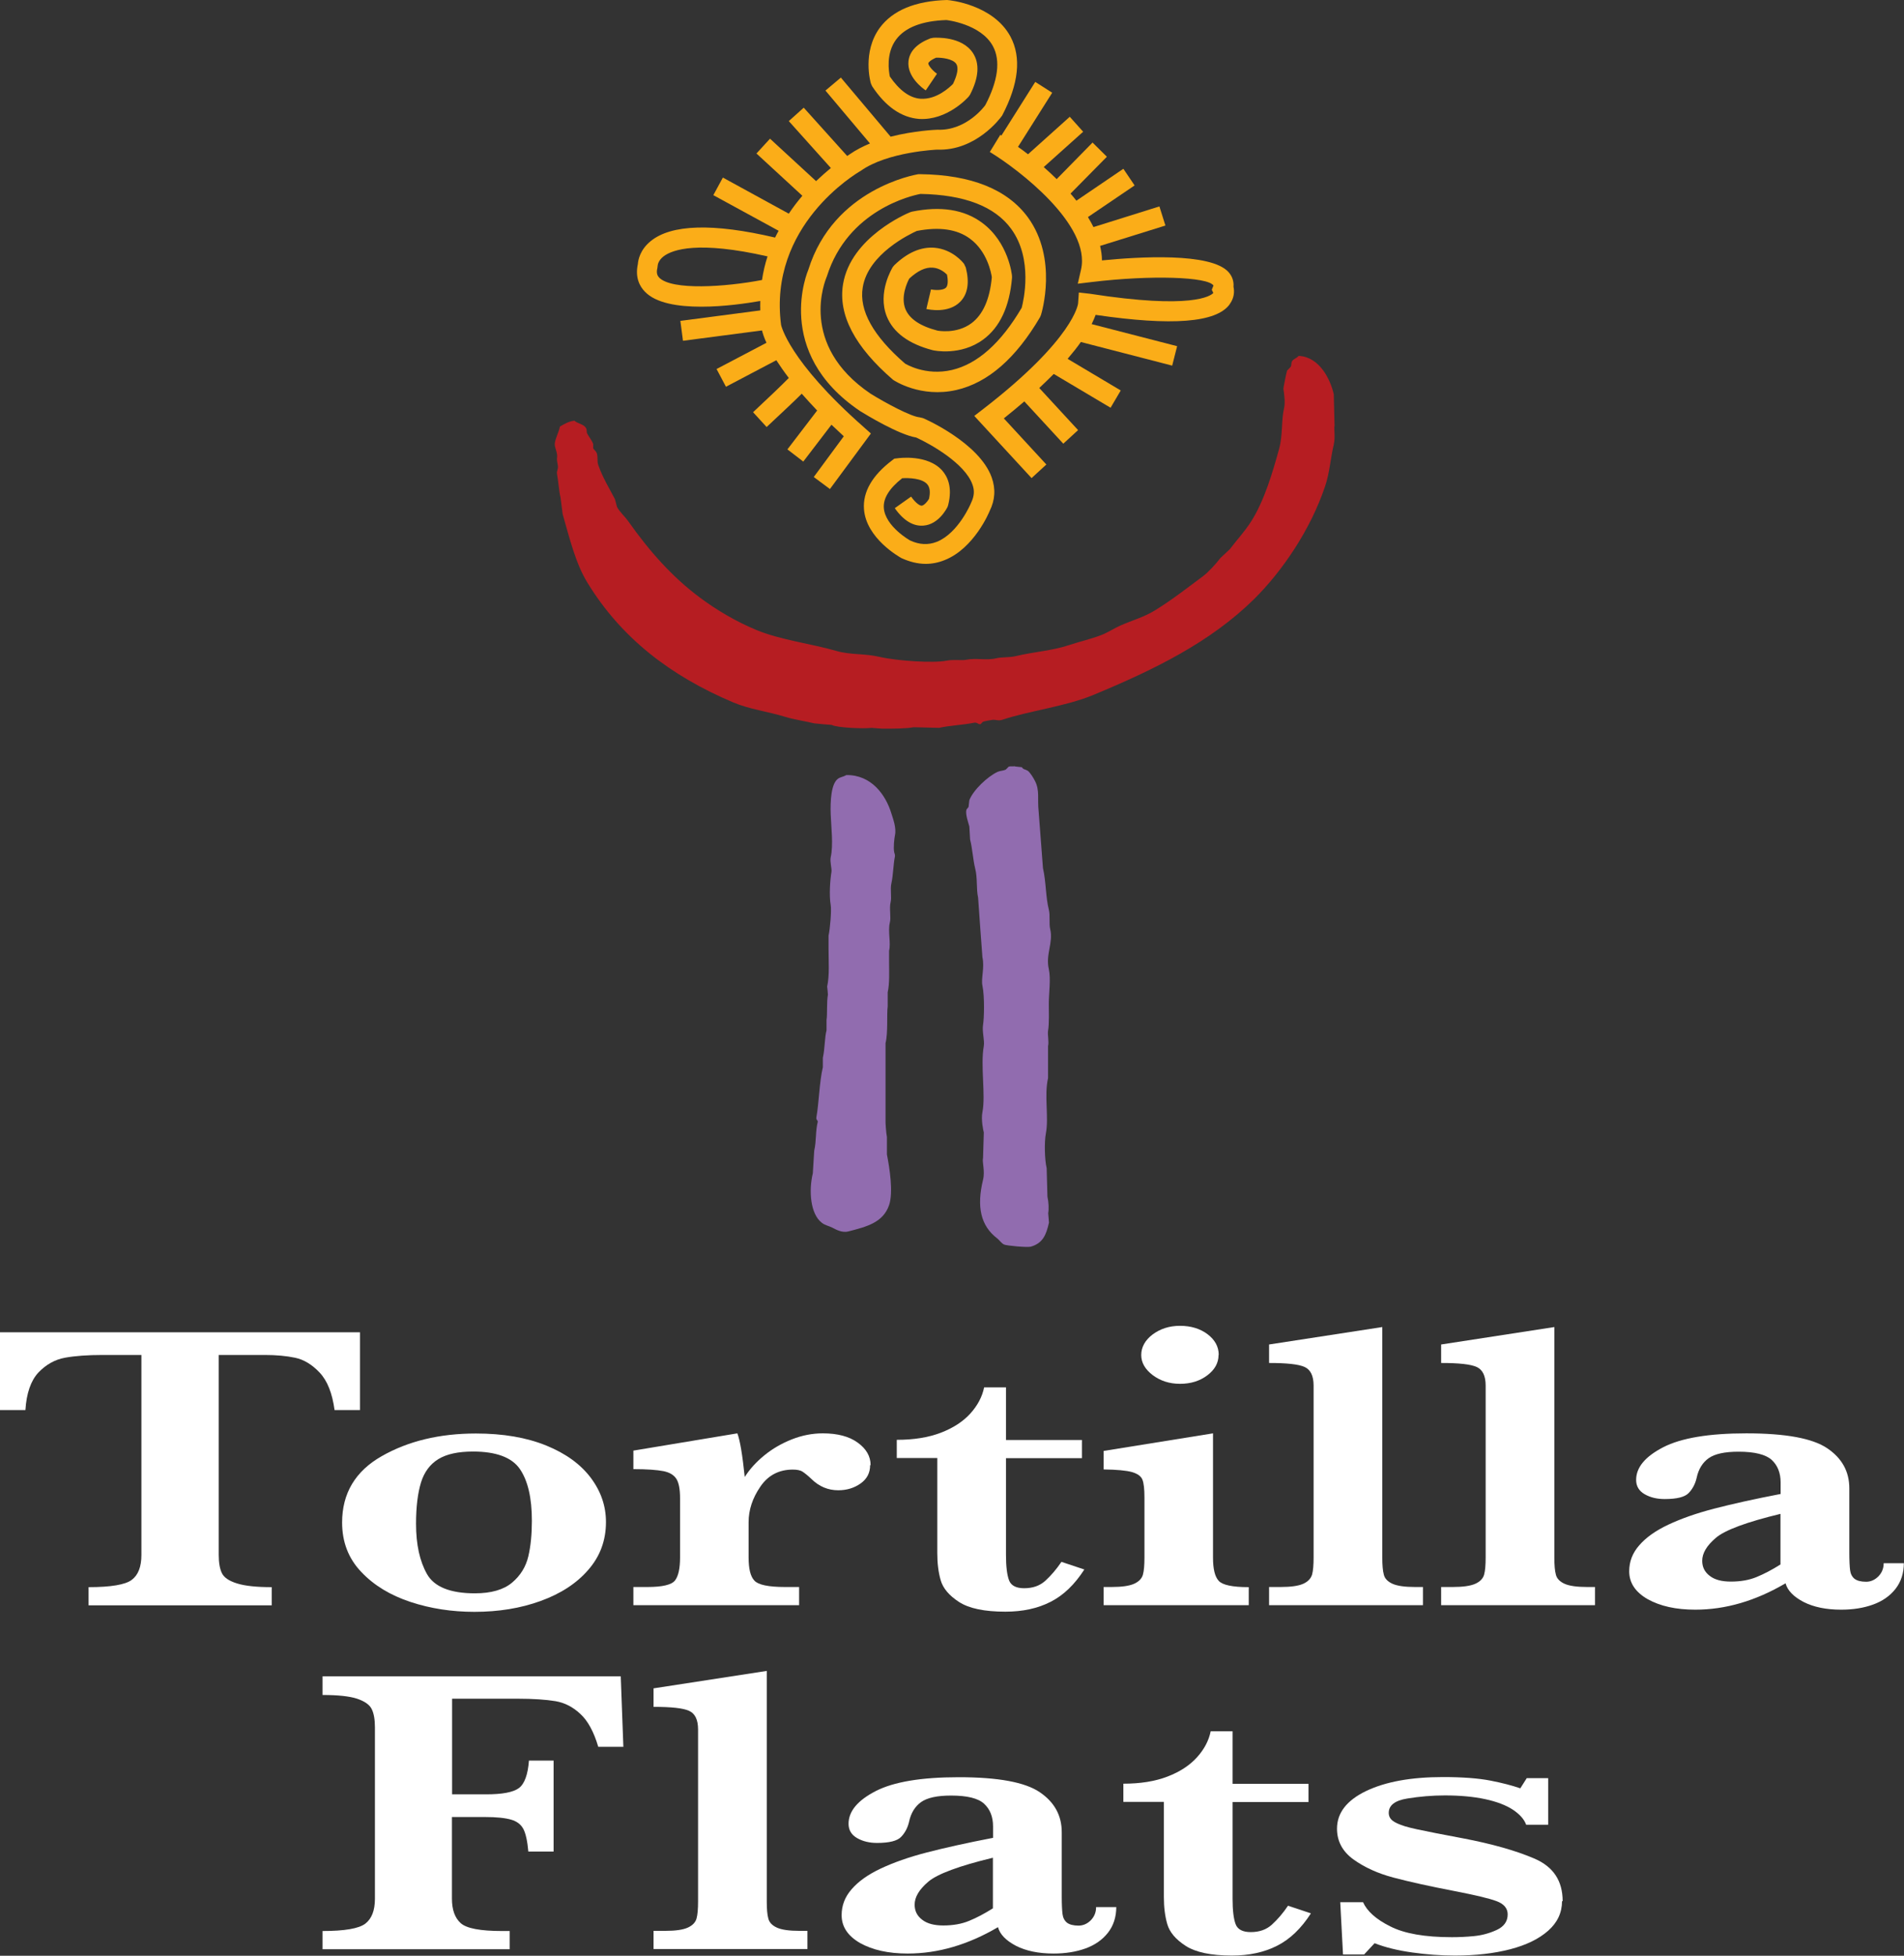
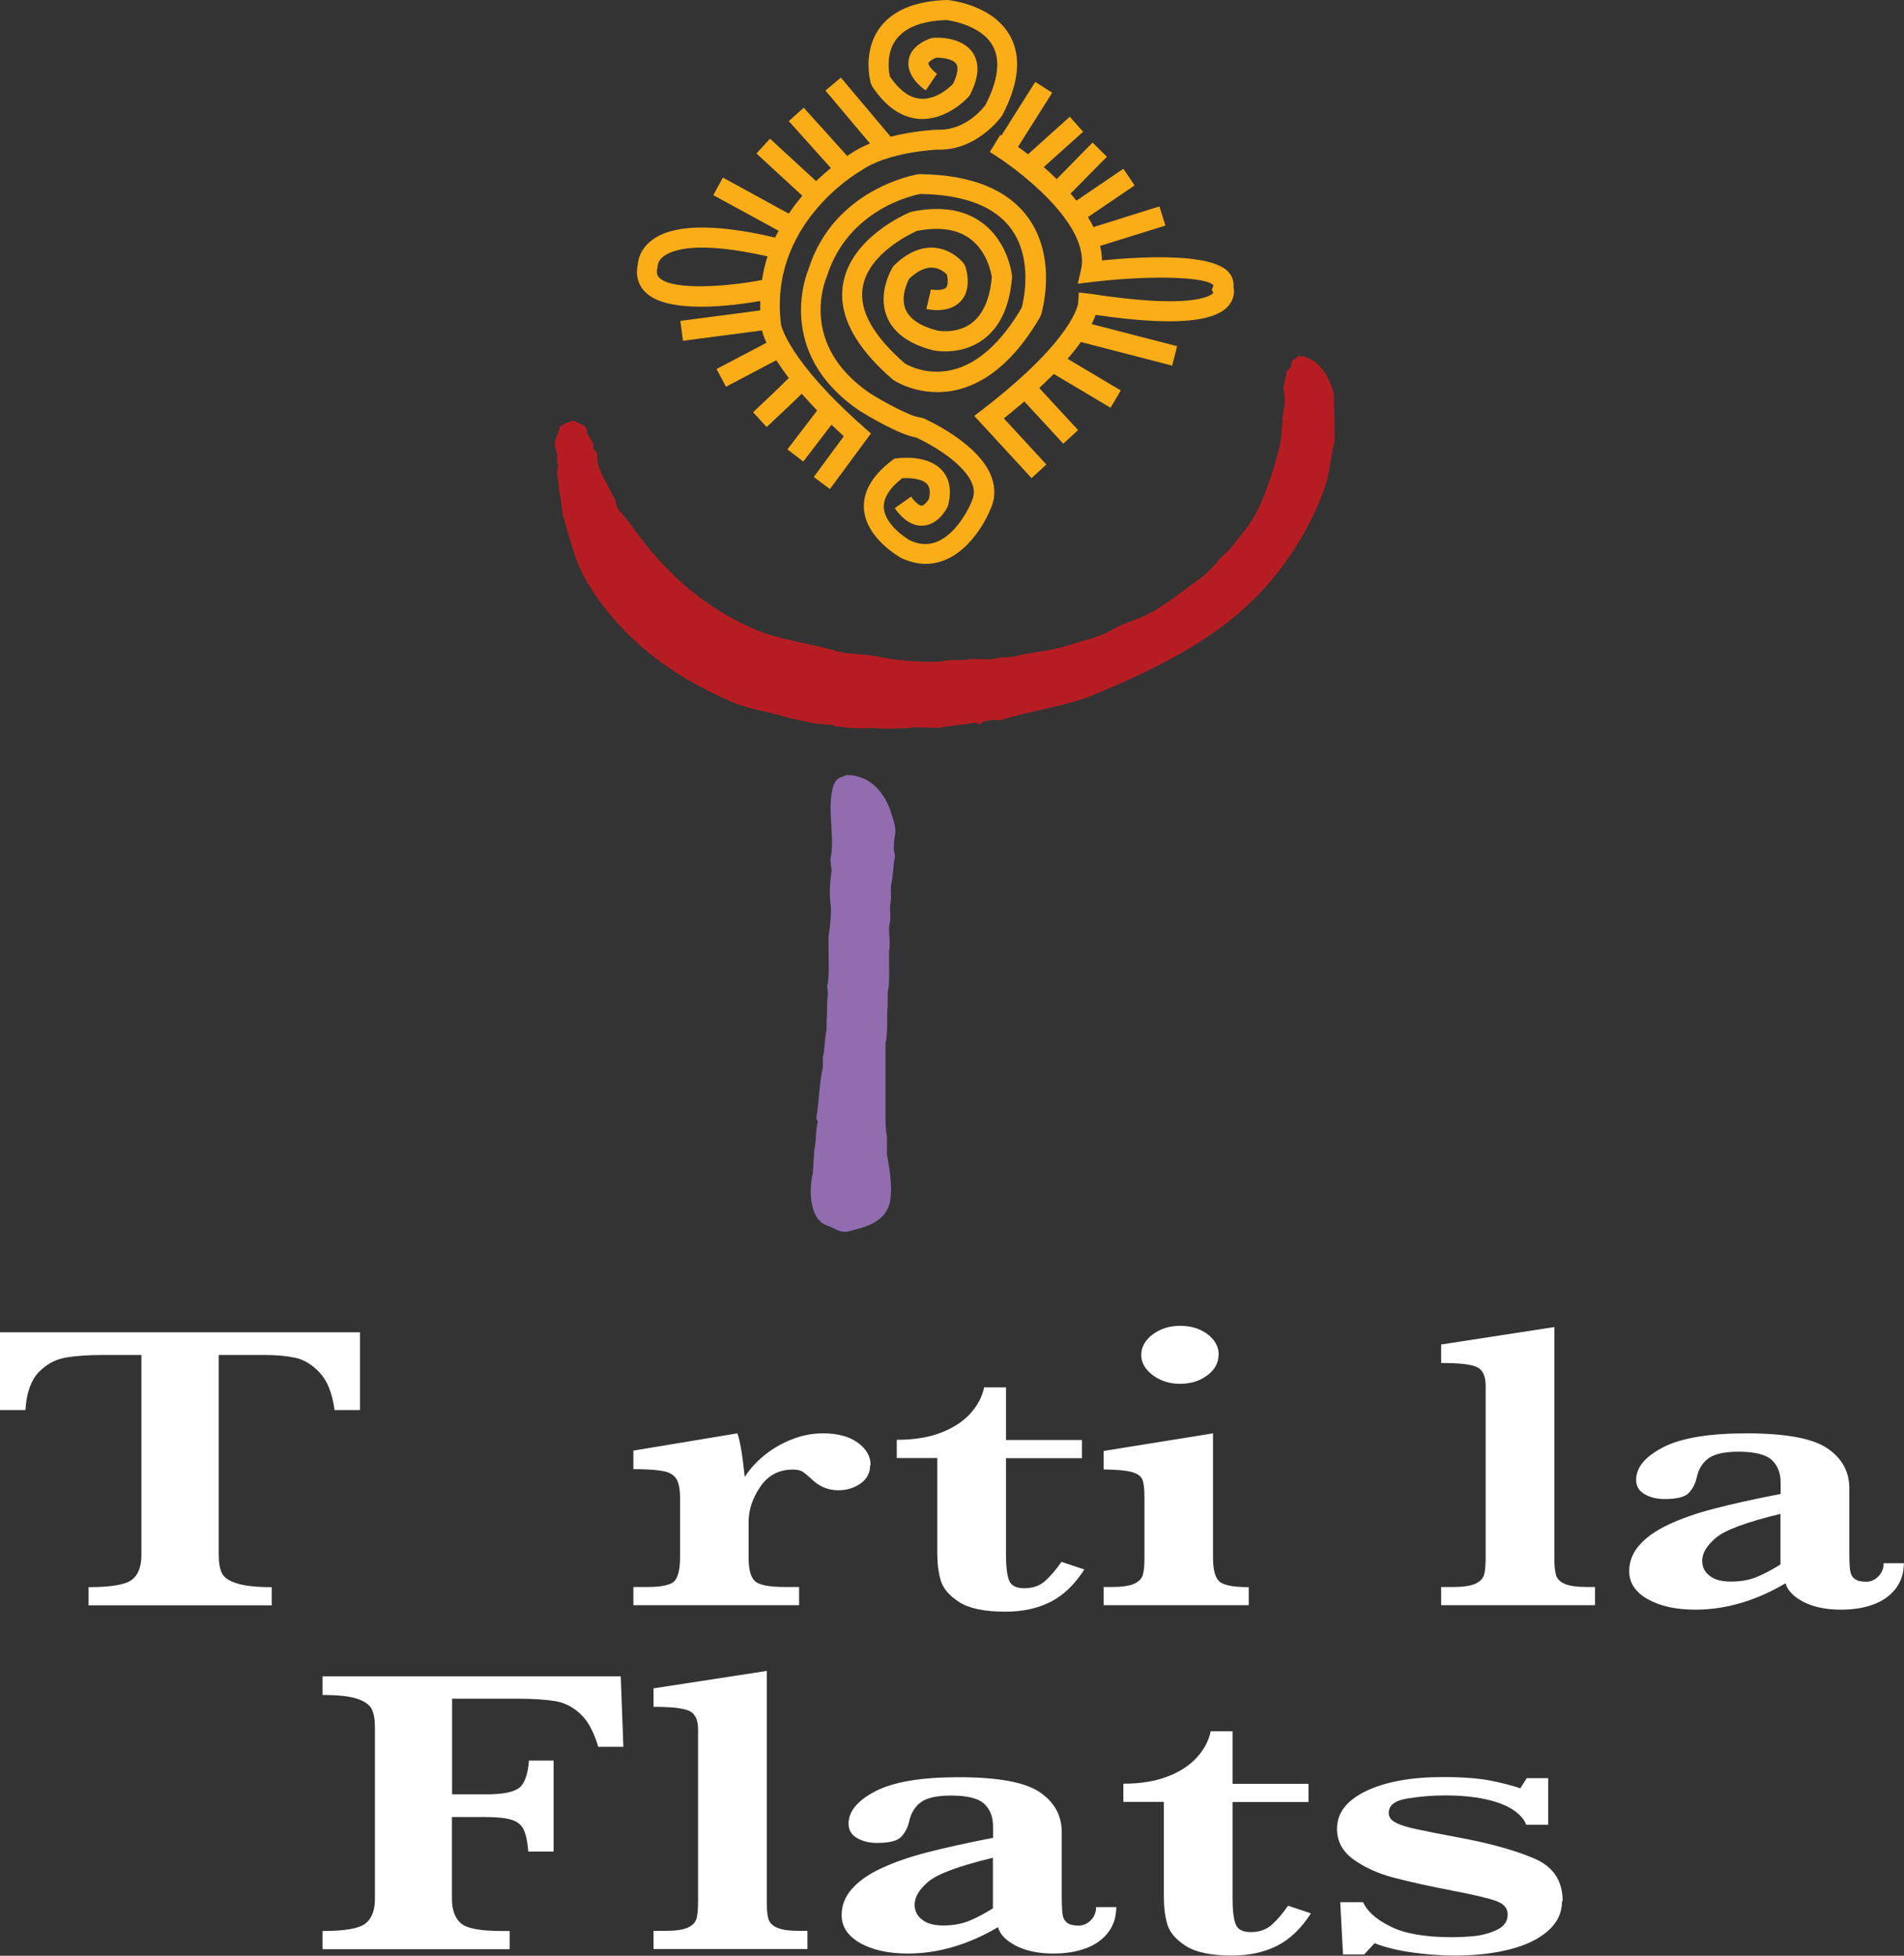
<svg xmlns="http://www.w3.org/2000/svg" fill="none" viewBox="0 0 150 154" height="154" width="150">
  <rect x="0" y="0" width="150" height="154" fill="#333333" stroke="none" />
  <path fill="white" d="M28.359 111.03H26.357C26.175 109.694 25.787 108.722 25.18 108.079C24.585 107.447 23.942 107.058 23.25 106.912C22.559 106.767 21.758 106.694 20.86 106.694H17.232V122.437C17.232 123.057 17.317 123.543 17.486 123.883C17.656 124.223 18.045 124.49 18.676 124.684C19.295 124.879 20.205 124.976 21.406 124.976V126.409H6.978V124.976C8.737 124.976 9.878 124.782 10.375 124.405C10.885 124.029 11.14 123.373 11.14 122.437V106.694H8.094C6.893 106.694 5.898 106.767 5.109 106.912C4.32 107.058 3.628 107.447 3.022 108.079C2.427 108.722 2.087 109.706 2.002 111.03H0V104.908H28.359V111.03Z" />
-   <path fill="white" d="M47.739 119.85C47.739 121.295 47.278 122.547 46.343 123.616C45.421 124.685 44.159 125.498 42.581 126.069C41.004 126.64 39.269 126.92 37.376 126.92C35.604 126.92 33.929 126.665 32.34 126.142C30.762 125.62 29.464 124.842 28.456 123.773C27.449 122.717 26.952 121.417 26.952 119.886C26.952 117.59 27.995 115.841 30.07 114.663C32.158 113.472 34.633 112.877 37.497 112.877C39.633 112.877 41.477 113.193 43.031 113.824C44.584 114.456 45.749 115.306 46.55 116.375C47.35 117.445 47.739 118.599 47.739 119.85ZM41.902 119.753C41.902 117.943 41.586 116.594 40.955 115.671C40.324 114.76 39.087 114.298 37.266 114.298C36.101 114.298 35.191 114.493 34.536 114.893C33.881 115.294 33.42 115.914 33.165 116.74C32.91 117.578 32.776 118.659 32.776 119.983C32.776 121.623 33.068 122.935 33.638 123.944C34.208 124.952 35.47 125.462 37.412 125.462C38.686 125.462 39.669 125.183 40.337 124.624C41.004 124.065 41.429 123.373 41.623 122.547C41.817 121.721 41.902 120.785 41.902 119.728" />
  <path fill="white" d="M68.55 115.367C68.55 115.986 68.296 116.46 67.798 116.813C67.3 117.165 66.718 117.347 66.038 117.347C65.237 117.347 64.534 117.055 63.927 116.46C63.648 116.193 63.417 116.011 63.235 115.889C63.053 115.768 62.786 115.719 62.459 115.719C61.366 115.719 60.505 116.169 59.898 117.068C59.279 117.967 58.976 118.902 58.976 119.862V122.631C58.976 123.53 59.121 124.138 59.437 124.466C59.74 124.794 60.541 124.964 61.84 124.964H62.956V126.397H49.899V124.964H51.003C52.18 124.964 52.908 124.794 53.175 124.453C53.442 124.113 53.576 123.506 53.576 122.631V117.979C53.576 117.262 53.479 116.752 53.285 116.448C53.09 116.144 52.751 115.938 52.265 115.841C51.768 115.744 50.979 115.683 49.899 115.683V114.225L58.09 112.865C58.296 113.399 58.49 114.553 58.672 116.302C59.061 115.683 59.583 115.112 60.226 114.589C60.869 114.067 61.585 113.654 62.386 113.338C63.187 113.022 64 112.865 64.825 112.865C65.978 112.865 66.9 113.107 67.567 113.593C68.247 114.079 68.587 114.675 68.587 115.367" />
  <path fill="white" d="M85.43 123.579C84.665 124.769 83.779 125.62 82.772 126.13C81.753 126.652 80.564 126.907 79.204 126.907C77.554 126.907 76.341 126.652 75.552 126.142C74.763 125.632 74.29 125.061 74.108 124.429C73.926 123.798 73.841 123.093 73.841 122.303V114.808H70.649V113.375C71.984 113.375 73.137 113.193 74.12 112.816C75.103 112.439 75.88 111.929 76.45 111.298C77.02 110.666 77.384 109.973 77.53 109.245H79.253V113.387H85.236V114.82H79.253V122.437C79.253 123.36 79.338 124.028 79.496 124.441C79.653 124.854 80.054 125.061 80.685 125.061C81.365 125.061 81.923 124.867 82.36 124.466C82.796 124.065 83.221 123.579 83.622 122.984L85.442 123.591L85.43 123.579Z" />
  <path fill="white" d="M98.378 126.397H86.947V124.964H87.566C88.379 124.964 88.973 124.879 89.35 124.709C89.726 124.539 89.956 124.296 90.041 123.992C90.126 123.688 90.162 123.239 90.162 122.644V117.918C90.162 117.262 90.114 116.801 90.005 116.521C89.896 116.242 89.629 116.047 89.18 115.914C88.731 115.792 87.99 115.719 86.947 115.707V114.25L95.563 112.865V122.644C95.563 123.543 95.708 124.15 96.012 124.478C96.303 124.806 97.092 124.976 98.378 124.976V126.409V126.397ZM95.999 106.694C95.999 107.325 95.696 107.86 95.114 108.297C94.519 108.747 93.803 108.965 92.966 108.965C92.128 108.965 91.425 108.734 90.818 108.285C90.211 107.823 89.908 107.301 89.908 106.694C89.908 106.086 90.211 105.527 90.806 105.078C91.412 104.629 92.128 104.398 92.966 104.398C93.803 104.398 94.543 104.616 95.126 105.054C95.708 105.491 96.012 106.038 96.012 106.681" />
-   <path fill="white" d="M112.091 126.397H99.98V124.964H100.89C101.703 124.964 102.298 124.879 102.674 124.709C103.05 124.539 103.269 124.296 103.366 123.992C103.451 123.688 103.487 123.239 103.487 122.644V109.099C103.487 108.334 103.244 107.848 102.783 107.641C102.31 107.422 101.375 107.325 99.98 107.325V105.868L108.899 104.495V122.644C108.899 123.239 108.936 123.688 109.021 123.992C109.093 124.296 109.324 124.539 109.7 124.709C110.076 124.879 110.671 124.964 111.484 124.964H112.103V126.397H112.091Z" />
  <path fill="white" d="M125.645 126.397H113.535V124.964H114.445C115.258 124.964 115.852 124.879 116.229 124.709C116.605 124.539 116.835 124.296 116.92 123.992C117.005 123.688 117.042 123.239 117.042 122.644V109.099C117.042 108.334 116.799 107.848 116.338 107.641C115.865 107.422 114.93 107.325 113.535 107.325V105.868L122.454 104.495V122.644C122.454 123.239 122.49 123.688 122.575 123.992C122.648 124.296 122.879 124.539 123.255 124.709C123.631 124.879 124.226 124.964 125.039 124.964H125.657V126.397H125.645Z" />
  <path fill="white" d="M149.988 123.081C149.988 123.87 149.769 124.551 149.332 125.109C148.896 125.668 148.301 126.081 147.561 126.348C146.82 126.616 145.983 126.749 145.049 126.749C143.86 126.749 142.877 126.543 142.088 126.142C141.299 125.729 140.826 125.243 140.668 124.672C138.314 126.057 135.948 126.749 133.557 126.749C132.028 126.749 130.79 126.47 129.807 125.923C128.836 125.365 128.351 124.636 128.351 123.725C128.351 122.971 128.606 122.291 129.14 121.684C129.662 121.076 130.426 120.53 131.433 120.056C132.441 119.582 133.642 119.157 135.05 118.793C136.457 118.428 138.193 118.039 140.28 117.639V116.727C140.28 115.974 140.037 115.379 139.576 114.954C139.103 114.529 138.229 114.31 136.967 114.31C135.875 114.31 135.098 114.48 134.613 114.82C134.139 115.16 133.812 115.671 133.666 116.363C133.557 116.849 133.339 117.25 133.035 117.566C132.732 117.882 132.101 118.039 131.142 118.039C130.548 118.039 130.026 117.918 129.577 117.663C129.128 117.408 128.897 117.031 128.897 116.533C128.897 115.549 129.601 114.699 131.033 113.958C132.453 113.229 134.637 112.865 137.574 112.865C140.668 112.865 142.792 113.253 143.957 114.043C145.122 114.832 145.692 115.877 145.692 117.201V122.243C145.692 122.874 145.716 123.348 145.753 123.64C145.789 123.931 145.91 124.162 146.104 124.32C146.299 124.466 146.602 124.551 147.015 124.551C147.379 124.551 147.706 124.405 147.985 124.125C148.265 123.834 148.398 123.494 148.398 123.093H150L149.988 123.081ZM140.268 123.19V119.206C137.598 119.849 135.899 120.481 135.183 121.089C134.455 121.708 134.103 122.303 134.103 122.899C134.103 123.397 134.297 123.785 134.698 124.089C135.086 124.393 135.644 124.538 136.36 124.538C137.137 124.538 137.816 124.417 138.399 124.174C138.993 123.931 139.612 123.603 140.268 123.19Z" />
  <path fill="white" d="M49.122 137.549H47.132C46.78 136.358 46.307 135.496 45.724 134.961C45.142 134.415 44.487 134.075 43.759 133.953C43.031 133.832 42.023 133.759 40.725 133.759H35.616V141.29H38.298C39.56 141.29 40.422 141.132 40.871 140.804C41.32 140.476 41.587 139.748 41.672 138.63H43.613V145.797H41.623C41.55 144.971 41.417 144.376 41.235 144.024C41.04 143.659 40.725 143.416 40.264 143.283C39.803 143.149 39.123 143.076 38.201 143.076H35.604V149.502C35.604 150.377 35.835 151.021 36.296 151.434C36.757 151.847 37.837 152.053 39.56 152.053H40.155V153.487H25.411V152.053C27.158 152.053 28.274 151.859 28.784 151.47C29.282 151.081 29.537 150.438 29.537 149.514V136.006C29.537 135.387 29.452 134.913 29.282 134.573C29.112 134.233 28.736 133.965 28.129 133.759C27.534 133.564 26.624 133.467 25.411 133.467V131.997H48.904L49.11 137.561L49.122 137.549Z" />
  <path fill="white" d="M63.599 153.474H51.488V152.041H52.398C53.211 152.041 53.806 151.956 54.182 151.786C54.558 151.616 54.789 151.373 54.874 151.069C54.959 150.765 54.995 150.316 54.995 149.721V136.176C54.995 135.411 54.753 134.925 54.291 134.718C53.818 134.5 52.884 134.402 51.488 134.402V132.945L60.407 131.572V149.721C60.407 150.316 60.444 150.765 60.529 151.069C60.602 151.373 60.832 151.616 61.208 151.786C61.584 151.956 62.179 152.041 62.992 152.041H63.611V153.474H63.599Z" />
  <path fill="white" d="M87.942 150.158C87.942 150.948 87.723 151.628 87.287 152.187C86.85 152.746 86.255 153.159 85.515 153.426C84.775 153.693 83.937 153.827 83.003 153.827C81.814 153.827 80.831 153.62 80.042 153.219C79.253 152.806 78.78 152.32 78.622 151.75C76.268 153.134 73.902 153.827 71.511 153.827C69.982 153.827 68.744 153.547 67.761 153.001C66.791 152.442 66.305 151.713 66.305 150.802C66.305 150.049 66.56 149.369 67.094 148.761C67.616 148.154 68.38 147.607 69.388 147.133C70.395 146.66 71.596 146.234 73.004 145.87C74.411 145.506 76.147 145.117 78.234 144.716V143.805C78.234 143.052 77.991 142.456 77.53 142.031C77.057 141.594 76.183 141.387 74.921 141.387C73.829 141.387 73.052 141.558 72.567 141.898C72.094 142.238 71.766 142.748 71.62 143.44C71.511 143.926 71.293 144.327 70.989 144.643C70.686 144.959 70.055 145.117 69.096 145.117C68.502 145.117 67.98 144.995 67.531 144.74C67.082 144.485 66.851 144.109 66.851 143.611C66.851 142.627 67.555 141.776 68.987 141.035C70.407 140.306 72.591 139.942 75.528 139.942C78.622 139.942 80.746 140.331 81.911 141.12C83.076 141.91 83.646 142.955 83.646 144.279V149.32C83.646 149.952 83.67 150.425 83.707 150.717C83.743 151.008 83.864 151.239 84.059 151.397C84.253 151.543 84.556 151.628 84.969 151.628C85.333 151.628 85.66 151.482 85.939 151.203C86.219 150.911 86.352 150.571 86.352 150.17H87.954L87.942 150.158ZM78.222 150.267V146.283C75.552 146.927 73.853 147.559 73.137 148.166C72.409 148.785 72.057 149.381 72.057 149.976C72.057 150.474 72.251 150.863 72.652 151.166C73.04 151.47 73.598 151.616 74.314 151.616C75.091 151.616 75.77 151.494 76.353 151.251C76.948 151.008 77.566 150.68 78.222 150.267Z" />
  <path fill="white" d="M103.28 150.656C102.516 151.847 101.63 152.697 100.623 153.207C99.603 153.729 98.414 153.985 97.055 153.985C95.405 153.985 94.191 153.729 93.403 153.219C92.614 152.709 92.141 152.138 91.959 151.506C91.776 150.875 91.692 150.17 91.692 149.381V141.885H88.5V140.452C89.835 140.452 90.988 140.27 91.971 139.893C92.954 139.517 93.73 139.006 94.3 138.375C94.871 137.743 95.235 137.051 95.38 136.322H97.104V140.464H103.086V141.898H97.104V149.514C97.104 150.437 97.189 151.106 97.346 151.519C97.504 151.932 97.905 152.138 98.536 152.138C99.215 152.138 99.773 151.944 100.21 151.543C100.647 151.142 101.072 150.656 101.472 150.061L103.292 150.668L103.28 150.656Z" />
  <path fill="white" d="M123.06 149.697C123.06 150.608 122.696 151.385 121.968 152.029C121.24 152.673 120.245 153.159 118.983 153.487C117.721 153.815 116.265 153.985 114.614 153.985C113.498 153.985 112.381 153.9 111.253 153.742C110.124 153.584 109.129 153.341 108.292 153.013L107.467 153.9H105.804L105.586 149.782H107.382C107.697 150.486 108.401 151.13 109.53 151.689C110.646 152.26 112.272 152.539 114.384 152.539C114.918 152.539 115.5 152.515 116.119 152.454C116.738 152.394 117.333 152.236 117.915 151.968C118.485 151.701 118.777 151.3 118.777 150.741C118.777 150.268 118.485 149.915 117.891 149.697C117.308 149.478 116.204 149.223 114.59 148.907C112.636 148.531 111.034 148.178 109.797 147.85C108.547 147.522 107.491 147.036 106.629 146.417C105.768 145.797 105.331 144.983 105.331 143.999C105.331 142.748 106.096 141.764 107.637 141.023C109.166 140.294 111.18 139.93 113.68 139.93C115.233 139.93 116.483 140.027 117.417 140.209C118.352 140.392 119.141 140.598 119.772 140.817L120.281 140.015H121.968V143.684H120.233C120.075 143.246 119.723 142.858 119.177 142.493C118.631 142.141 117.903 141.861 116.993 141.667C116.083 141.473 115.027 141.376 113.826 141.376C112.83 141.376 111.848 141.461 110.877 141.618C109.894 141.776 109.408 142.153 109.408 142.748C109.408 142.991 109.505 143.198 109.7 143.356C109.894 143.514 110.221 143.659 110.683 143.805C111.144 143.951 111.969 144.121 113.146 144.352C114.311 144.57 115.015 144.704 115.245 144.753C117.539 145.19 119.432 145.724 120.9 146.356C122.381 147 123.109 148.105 123.109 149.709" />
  <path fill="#B61D22" d="M102.334 28.025C103.936 28.11 104.81 29.847 105.077 31.05C105.101 31.876 105.113 32.69 105.137 33.504C105.077 33.783 105.21 34.427 105.077 34.998C104.81 36.14 104.749 37.257 104.385 38.314C103.244 41.691 101.072 44.922 98.791 47.182C95.344 50.571 90.964 52.721 86.098 54.738C83.95 55.625 81.05 55.977 78.95 56.681C78.659 56.779 78.416 56.657 78.21 56.681C78.052 56.706 77.579 56.767 77.409 56.852C77.385 56.864 77.3 57.009 77.239 57.022C77.057 57.058 76.984 56.852 76.73 56.912C75.819 57.094 74.764 57.131 73.987 57.313C73.32 57.301 72.652 57.277 71.985 57.264C71.414 57.374 70.31 57.386 69.473 57.374C69.206 57.362 68.939 57.337 68.672 57.313C68.041 57.398 65.905 57.301 65.529 57.082C65.068 57.046 64.607 57.009 64.158 56.961C63.454 56.791 62.544 56.657 61.876 56.451C60.444 56.013 59.061 55.855 57.763 55.309C52.824 53.219 48.941 50.243 46.271 45.87C45.349 44.364 44.863 42.359 44.329 40.489C44.269 40.051 44.22 39.614 44.159 39.176C44.038 38.678 44.002 37.986 43.88 37.294C43.844 37.087 44.002 36.929 43.941 36.613C43.904 36.468 43.868 36.188 43.88 36.103C43.965 35.629 43.662 35.265 43.71 34.901C43.771 34.451 44.014 34.075 44.111 33.589C44.438 33.406 44.79 33.175 45.252 33.127C45.506 33.358 45.98 33.394 46.162 33.698C46.259 33.844 46.186 34.002 46.271 34.16C46.392 34.39 46.635 34.682 46.732 34.961V35.301C46.793 35.423 46.962 35.52 47.023 35.702C47.12 36.055 47.023 36.297 47.132 36.613C47.46 37.573 48.006 38.46 48.443 39.298C48.504 39.505 48.552 39.723 48.613 39.93C48.856 40.355 49.256 40.695 49.523 41.084C51.137 43.367 52.945 45.433 55.178 47.085C56.489 48.056 57.993 48.943 59.571 49.599C61.5 50.401 63.854 50.668 65.917 51.264C67.022 51.579 68.126 51.446 69.291 51.725C70.674 52.041 73.562 52.235 74.606 52.017C75.079 51.919 75.844 52.017 76.086 51.956C76.936 51.786 77.688 52.029 78.489 51.834C78.95 51.725 79.521 51.786 80.03 51.664C81.426 51.324 82.858 51.251 84.205 50.802C85.042 50.523 85.928 50.328 86.777 50C87.251 49.818 87.797 49.466 88.258 49.259C89.228 48.834 90.139 48.591 91 48.056C92.323 47.243 93.549 46.283 94.774 45.372C95.199 45.056 95.818 44.376 96.145 43.938C96.388 43.708 96.643 43.477 96.886 43.246C97.444 42.505 98.099 41.813 98.597 41.011C99.604 39.407 100.247 37.245 100.769 35.35C101.072 34.245 100.927 33.139 101.169 32.094C101.266 31.657 101.157 30.953 101.109 30.612C101.109 30.527 101.339 29.337 101.4 29.179C101.497 29.082 101.594 28.985 101.679 28.887C101.764 28.73 101.703 28.584 101.8 28.426C101.897 28.268 102.189 28.183 102.31 28.025" clip-rule="evenodd" fill-rule="evenodd" />
-   <path fill="#916CAF" d="M79.933 60.35C80.127 60.374 80.322 60.387 80.504 60.411C80.637 60.617 80.746 60.557 80.965 60.69C81.159 60.824 81.426 61.273 81.535 61.492C81.923 62.233 81.717 62.889 81.826 63.897C81.936 65.379 82.057 66.874 82.166 68.356C82.421 69.473 82.372 70.615 82.627 71.623C82.749 72.109 82.627 72.717 82.737 73.166C82.991 74.235 82.36 75.134 82.627 76.312C82.797 77.09 82.627 78.207 82.627 78.997C82.627 79.665 82.664 80.625 82.567 81.171C82.518 81.487 82.651 82.034 82.567 82.374V84.889C82.251 86.286 82.639 87.938 82.397 89.237C82.263 89.93 82.3 91.339 82.457 91.983C82.482 92.724 82.494 93.465 82.518 94.218C82.615 94.668 82.639 95.19 82.579 95.53C82.603 95.785 82.615 96.028 82.639 96.271C82.421 97.255 82.142 97.899 81.207 98.166C80.928 98.239 79.302 98.093 79.096 97.996C78.902 97.899 78.744 97.668 78.586 97.534C77.239 96.526 76.936 94.996 77.446 92.894C77.615 92.202 77.361 91.509 77.446 91.181C77.47 90.513 77.482 89.845 77.506 89.177C77.47 89.043 77.276 88.168 77.397 87.573C77.664 86.213 77.227 83.917 77.506 82.362C77.579 81.937 77.361 81.232 77.446 80.698C77.531 80.2 77.579 78.487 77.397 77.612C77.276 77.066 77.579 76.191 77.397 75.377C77.276 73.81 77.166 72.243 77.057 70.688C76.9 69.983 77.021 69.145 76.827 68.392C76.657 67.724 76.608 66.801 76.426 66.108C76.402 65.768 76.39 65.428 76.366 65.076C76.293 64.796 76.038 64.104 76.135 63.764C76.147 63.715 76.293 63.581 76.305 63.533C76.329 63.363 76.341 63.193 76.366 63.011C76.669 62.209 77.822 61.128 78.598 60.775C78.829 60.678 79.011 60.703 79.23 60.605C79.302 60.532 79.387 60.459 79.46 60.374C79.618 60.302 79.848 60.387 79.97 60.314" clip-rule="evenodd" fill-rule="evenodd" />
  <path fill="#916CAF" d="M66.682 61.031C68.635 61.006 69.776 62.573 70.225 64.055C70.347 64.456 70.638 65.197 70.504 65.78C70.456 66.011 70.371 66.752 70.444 67.092C70.444 67.141 70.528 67.299 70.504 67.432C70.371 68.088 70.371 68.902 70.225 69.558C70.116 70.02 70.261 70.652 70.164 71.04C70.043 71.538 70.213 72.219 70.104 72.644C69.934 73.336 70.201 74.247 70.043 74.867V75.729C70.043 76.446 70.092 77.466 69.934 78.135V79.228C69.849 79.92 69.97 81.305 69.764 82.143V88.266C69.752 88.351 69.812 89.274 69.873 89.529V90.902C70.092 92.019 70.383 93.902 70.043 94.898C69.57 96.259 68.308 96.587 66.84 96.964C66.33 97.097 65.844 96.806 65.577 96.672C65.238 96.502 64.995 96.49 64.728 96.271C63.854 95.591 63.697 93.793 64.036 92.384L64.145 90.61C64.328 89.796 64.231 89.116 64.425 88.326C64.449 88.254 64.279 88.169 64.315 87.986C64.522 86.844 64.546 85.205 64.825 84.038V83.297C64.995 82.52 64.959 81.73 65.116 81.123V80.321C65.189 79.835 65.116 78.912 65.225 78.317C65.213 78.11 65.189 77.904 65.165 77.685C65.359 76.798 65.274 75.705 65.274 74.709V73.676C65.395 73.142 65.517 71.672 65.444 71.271C65.311 70.506 65.395 69.315 65.505 68.647C65.541 68.38 65.371 67.87 65.444 67.505C65.662 66.546 65.48 65.1 65.444 64.128C65.408 63.108 65.468 61.723 66.014 61.322C66.184 61.188 66.463 61.164 66.645 61.043" clip-rule="evenodd" fill-rule="evenodd" />
  <path fill="#FBAD18" d="M72.7 32.92L72.446 32.86C71.754 32.799 69.764 31.73 68.587 31.001C62.871 27.138 65.019 22.06 65.14 21.769C66.791 16.521 71.863 15.391 72.518 15.27C75.977 15.331 78.38 16.254 79.666 18.027C81.401 20.408 80.637 23.676 80.491 24.235C78.853 27.017 77.008 28.657 75.006 29.13C72.882 29.628 71.317 28.632 71.305 28.632C68.793 26.458 67.664 24.441 67.968 22.631C68.392 19.983 71.718 18.416 72.227 18.185C73.987 17.845 75.394 18.039 76.414 18.793C77.773 19.789 78.088 21.489 78.137 21.829C77.979 23.555 77.445 24.769 76.535 25.45C75.346 26.336 73.853 26.033 73.853 26.033C72.494 25.68 71.645 25.109 71.329 24.332C70.941 23.36 71.475 22.23 71.632 21.939C72.288 21.331 72.907 21.028 73.489 21.076C74.035 21.113 74.436 21.453 74.606 21.623C74.703 22.121 74.678 22.485 74.533 22.643C74.314 22.874 73.695 22.862 73.344 22.789L72.98 24.332C73.162 24.368 74.715 24.709 75.649 23.761C76.244 23.154 76.389 22.243 76.086 21.064L75.953 20.785C75.868 20.663 75.042 19.631 73.623 19.509C72.555 19.424 71.487 19.886 70.455 20.882L70.334 21.028C70.285 21.113 69.109 23.032 69.861 24.915C70.371 26.178 71.572 27.077 73.477 27.575C73.562 27.6 75.674 28.049 77.457 26.737C78.78 25.765 79.532 24.138 79.727 21.89V21.817V21.744C79.727 21.635 79.447 19.072 77.372 17.541C75.965 16.497 74.108 16.205 71.839 16.667L71.693 16.715C71.499 16.788 67.021 18.671 66.415 22.388C66.026 24.781 67.325 27.296 70.358 29.908C70.443 29.968 72.531 31.353 75.346 30.709C77.834 30.139 80.042 28.207 81.935 24.976L82.008 24.806C82.069 24.623 83.343 20.372 80.989 17.128C79.375 14.918 76.523 13.763 72.494 13.715H72.421H72.349C72.082 13.763 65.674 14.869 63.684 21.234C63.66 21.295 60.869 27.721 67.749 32.362C68.259 32.678 70.82 34.232 72.179 34.451C73.295 34.961 76.013 36.48 76.608 38.144C76.79 38.63 76.754 39.079 76.499 39.602C76.499 39.626 75.504 41.983 73.805 42.663C73.125 42.93 72.433 42.894 71.718 42.566C71.693 42.566 69.74 41.448 69.63 40.003C69.57 39.249 70.055 38.46 71.074 37.658C71.596 37.622 72.628 37.658 73.04 38.12C73.259 38.363 73.307 38.751 73.186 39.286C73.052 39.517 72.797 39.796 72.615 39.82C72.47 39.82 72.166 39.65 71.778 39.104L70.492 40.015C71.183 40.999 71.96 41.46 72.761 41.387C73.95 41.29 74.581 40.051 74.654 39.905L74.703 39.748C75.055 38.338 74.63 37.5 74.217 37.038C73.089 35.787 70.904 36.054 70.662 36.091L70.455 36.115L70.298 36.237C68.72 37.427 67.968 38.727 68.065 40.088C68.235 42.396 70.868 43.865 71.026 43.951C71.669 44.242 72.3 44.4 72.931 44.4C73.428 44.4 73.926 44.303 74.411 44.108C76.754 43.185 77.943 40.306 77.967 40.233C78.392 39.383 78.452 38.496 78.125 37.585C77.154 34.888 72.919 33.005 72.737 32.933L72.7 32.92Z" />
  <path fill="#FBAD18" d="M68.053 33.637C62.094 28.389 61.548 25.607 61.536 25.595C60.505 17.772 67.434 13.666 67.798 13.46C69.921 11.941 73.841 11.783 73.817 11.783C76.887 11.905 78.816 9.293 78.95 9.099C80.26 6.608 80.479 4.519 79.605 2.879C78.246 0.364 74.848 0.012 74.606 0C72.106 0.073 70.322 0.814 69.303 2.199C67.919 4.106 68.575 6.463 68.611 6.572L68.708 6.791C69.764 8.394 71.014 9.257 72.409 9.366C74.618 9.5 76.244 7.69 76.317 7.604L76.426 7.447C77.118 6.098 77.19 4.993 76.644 4.167C75.77 2.843 73.732 2.964 73.513 2.976L73.283 3.025C72.227 3.438 71.657 4.045 71.572 4.811C71.438 6.037 72.676 6.949 72.931 7.119L73.817 5.807C73.501 5.588 73.125 5.163 73.137 4.981C73.137 4.932 73.271 4.75 73.744 4.543C74.193 4.531 75.067 4.628 75.334 5.029C75.528 5.321 75.431 5.88 75.079 6.608C74.812 6.876 73.78 7.86 72.518 7.775C71.669 7.714 70.856 7.119 70.103 6.025C70.019 5.624 69.788 4.215 70.589 3.122C71.305 2.15 72.664 1.64 74.557 1.579C74.581 1.579 77.275 1.883 78.222 3.632C78.841 4.774 78.622 6.365 77.627 8.273C77.615 8.297 76.171 10.313 73.841 10.216C73.732 10.216 72.021 10.289 70.164 10.763L66.245 6.11L65.031 7.131L68.538 11.297C67.98 11.528 67.434 11.808 66.961 12.136C66.961 12.136 66.864 12.196 66.742 12.281L63.32 8.479L62.143 9.536L65.456 13.229C65.104 13.52 64.716 13.861 64.291 14.261L60.663 10.921L59.595 12.087L63.211 15.415C62.847 15.841 62.483 16.314 62.143 16.825L56.949 13.982L56.197 15.367L61.342 18.173C61.245 18.355 61.148 18.513 61.063 18.707C56.197 17.566 52.884 17.651 51.246 18.999C50.421 19.679 50.275 20.469 50.251 20.797C50.02 21.866 50.408 22.558 50.797 22.959C51.67 23.883 53.442 24.15 55.25 24.15C57.059 24.15 58.83 23.883 59.898 23.7C59.898 23.943 59.886 24.186 59.898 24.441L53.6 25.267L53.806 26.834L60.032 26.02C60.08 26.215 60.177 26.543 60.383 26.992L56.452 29.057L57.192 30.454L61.16 28.365C61.427 28.778 61.755 29.252 62.143 29.762C61.597 30.321 60.408 31.451 59.328 32.459L60.396 33.625C61.815 32.301 62.653 31.511 63.162 31.001C63.526 31.414 63.927 31.851 64.376 32.325L62.034 35.386L63.284 36.346L65.504 33.443C65.808 33.734 66.135 34.038 66.475 34.354L64.109 37.561L65.383 38.508L68.611 34.135L68.065 33.649L68.053 33.637ZM51.925 21.854C51.804 21.72 51.683 21.526 51.792 21.088L51.816 20.894C51.816 20.894 51.84 20.517 52.289 20.177C53.005 19.643 55.02 18.951 60.468 20.189C60.274 20.773 60.129 21.404 60.032 22.048C57.168 22.595 52.92 22.886 51.925 21.854Z" />
  <path fill="#FBAD18" d="M96.874 23.955C97.226 23.482 97.262 22.971 97.177 22.583C97.213 22.157 97.08 21.757 96.789 21.429C95.393 19.861 89.653 20.226 86.814 20.505C86.814 20.117 86.753 19.74 86.668 19.363L91.813 17.76L91.34 16.254L86.146 17.881C86.013 17.614 85.867 17.359 85.71 17.092L89.386 14.602L88.501 13.29L84.799 15.804C84.654 15.61 84.496 15.428 84.338 15.245L87.202 12.342L86.073 11.225L83.246 14.104C82.906 13.775 82.567 13.447 82.227 13.156L85.333 10.374L84.278 9.196L80.989 12.148C80.71 11.929 80.443 11.735 80.2 11.565L82.894 7.301L81.559 6.45L78.89 10.678C78.89 10.678 78.817 10.629 78.805 10.617L77.98 11.966C80.261 13.35 85.977 17.724 85.163 21.234L84.909 22.34L86.025 22.206C90.673 21.647 95.163 21.793 95.6 22.485L95.466 22.814L95.587 23.069C95.381 23.299 93.913 24.381 85.855 23.129L84.993 23.032L84.933 23.895C84.933 23.895 84.678 26.64 77.433 32.228L76.754 32.75L81.268 37.646L82.433 36.577L79.084 32.945C79.666 32.483 80.2 32.034 80.698 31.608L83.768 34.937L84.933 33.868L81.875 30.552C82.287 30.163 82.664 29.798 83.016 29.446L87.493 32.106L88.294 30.746L84.108 28.256C84.52 27.77 84.872 27.332 85.151 26.931L92.347 28.79L92.736 27.259L86.001 25.522C86.134 25.243 86.243 25 86.316 24.794C92.347 25.68 95.806 25.401 96.862 23.98L96.874 23.955Z" />
</svg>